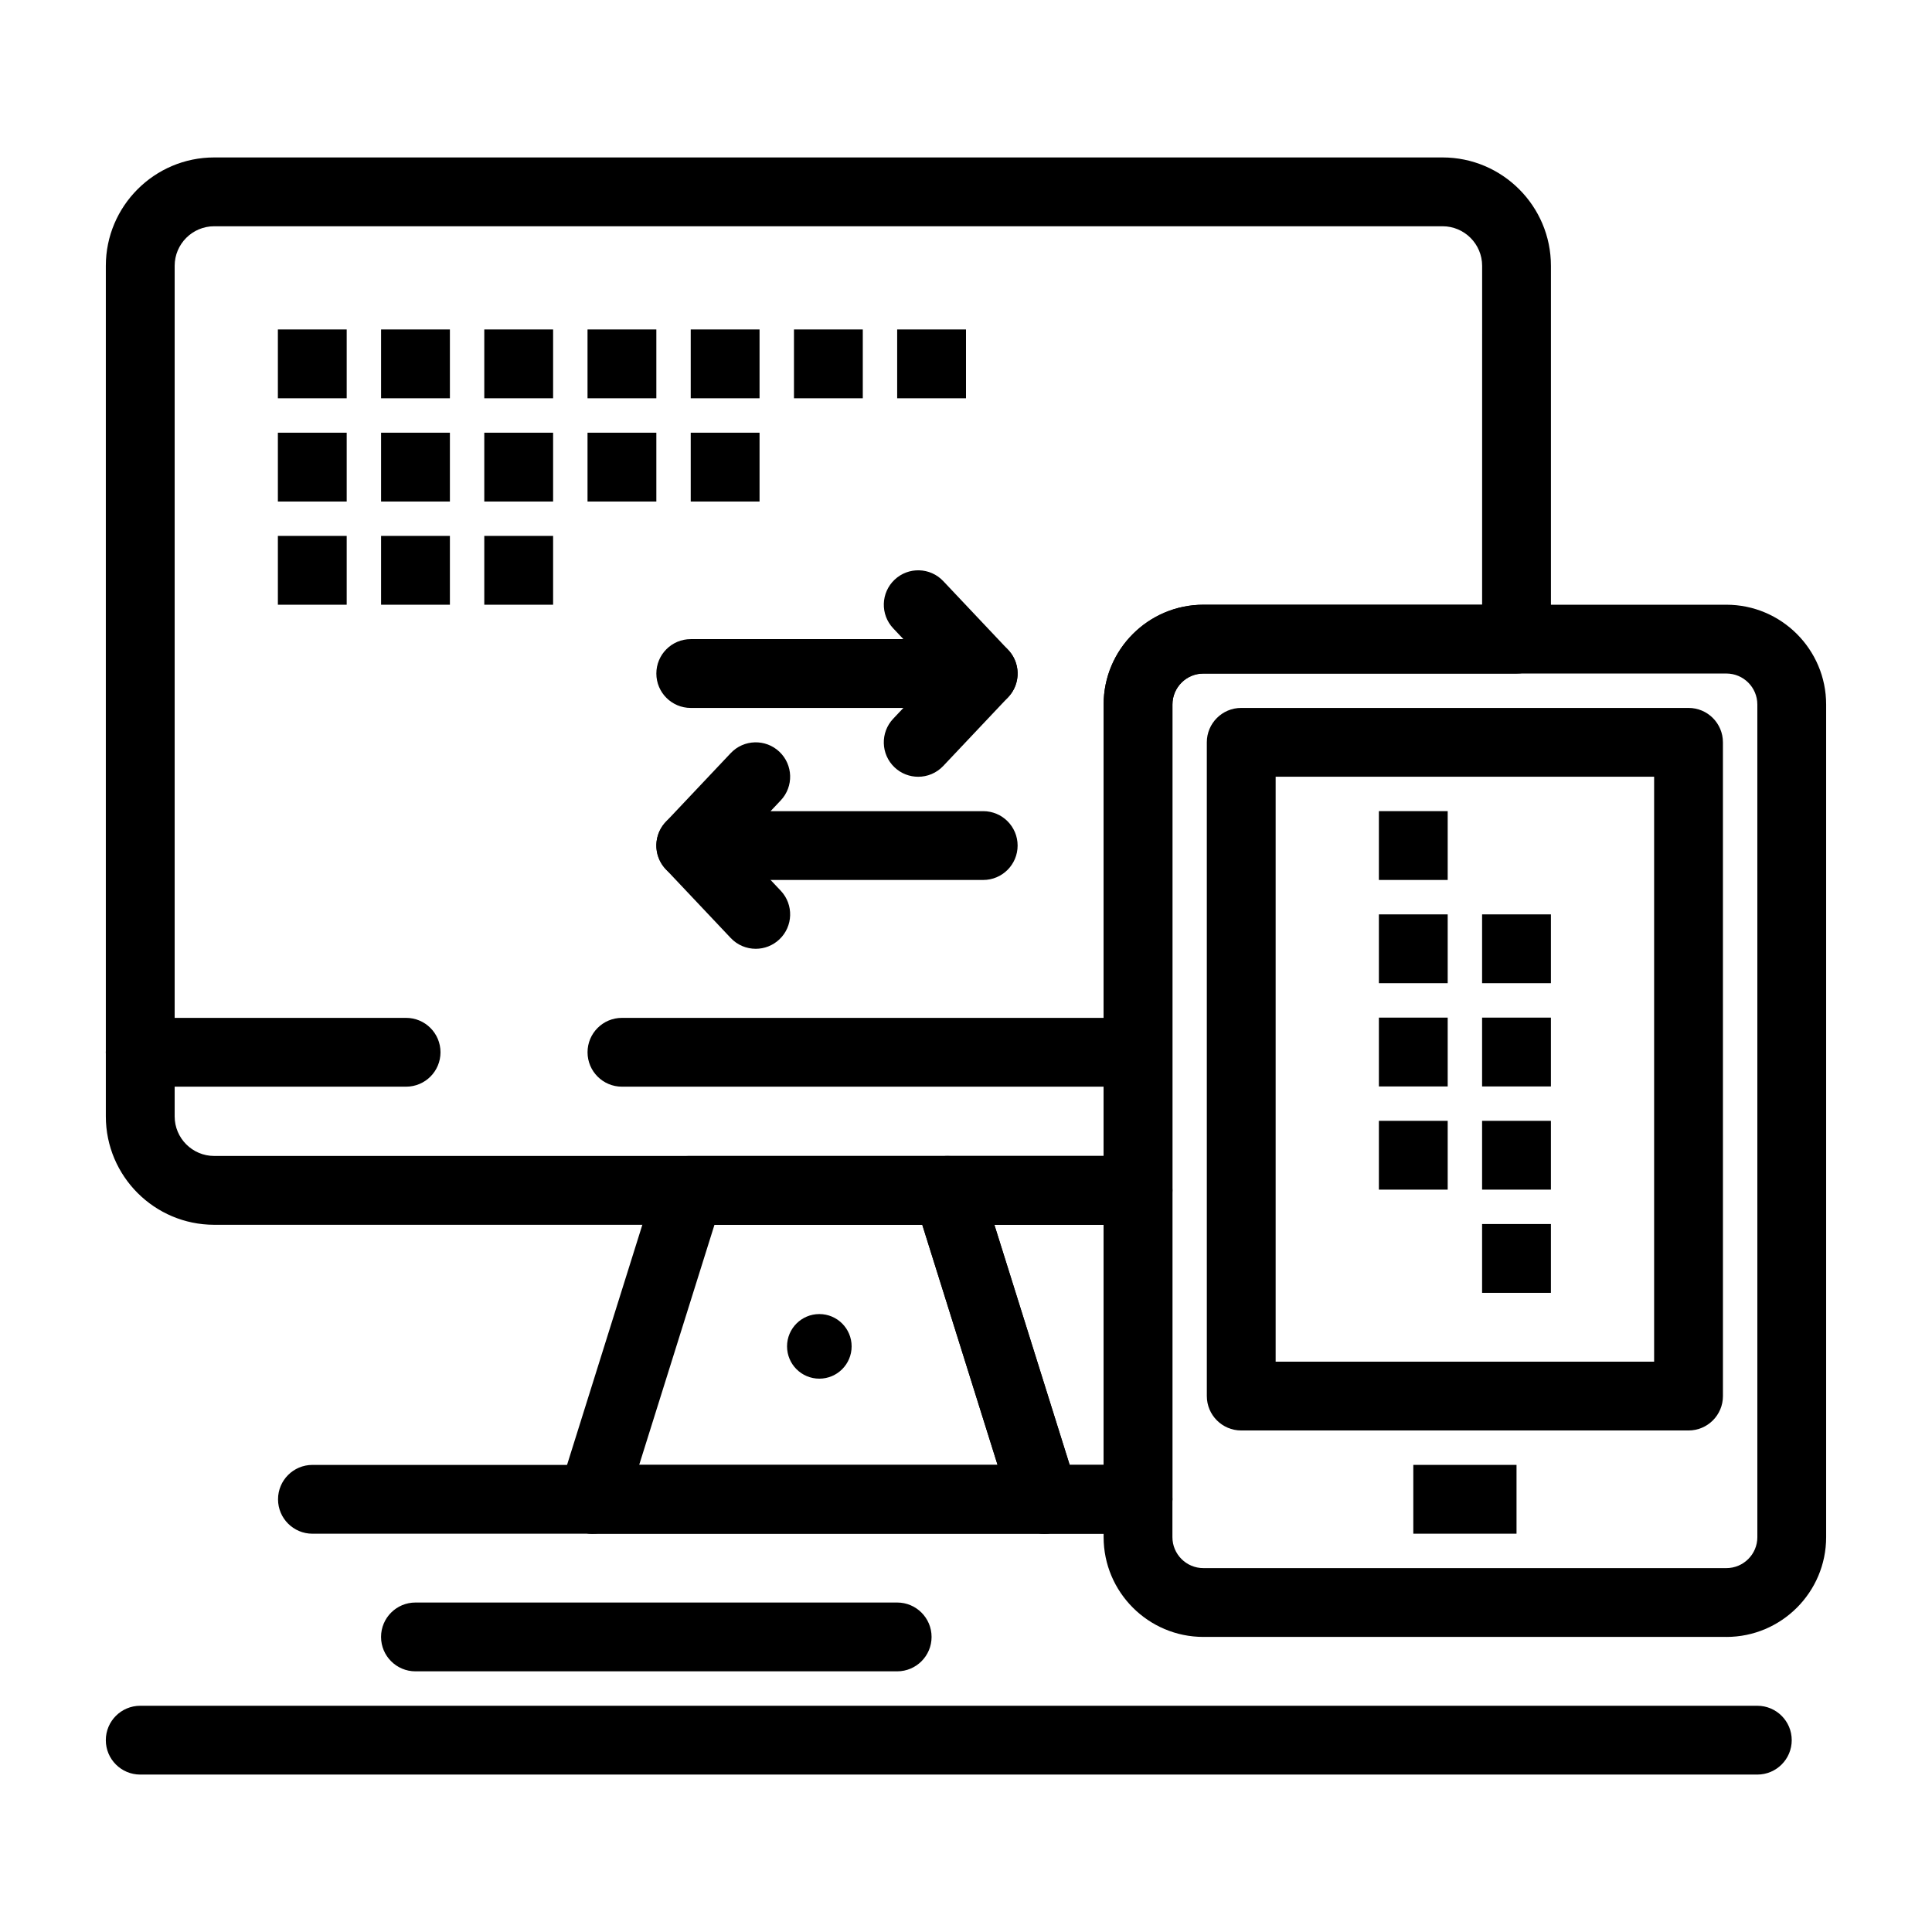
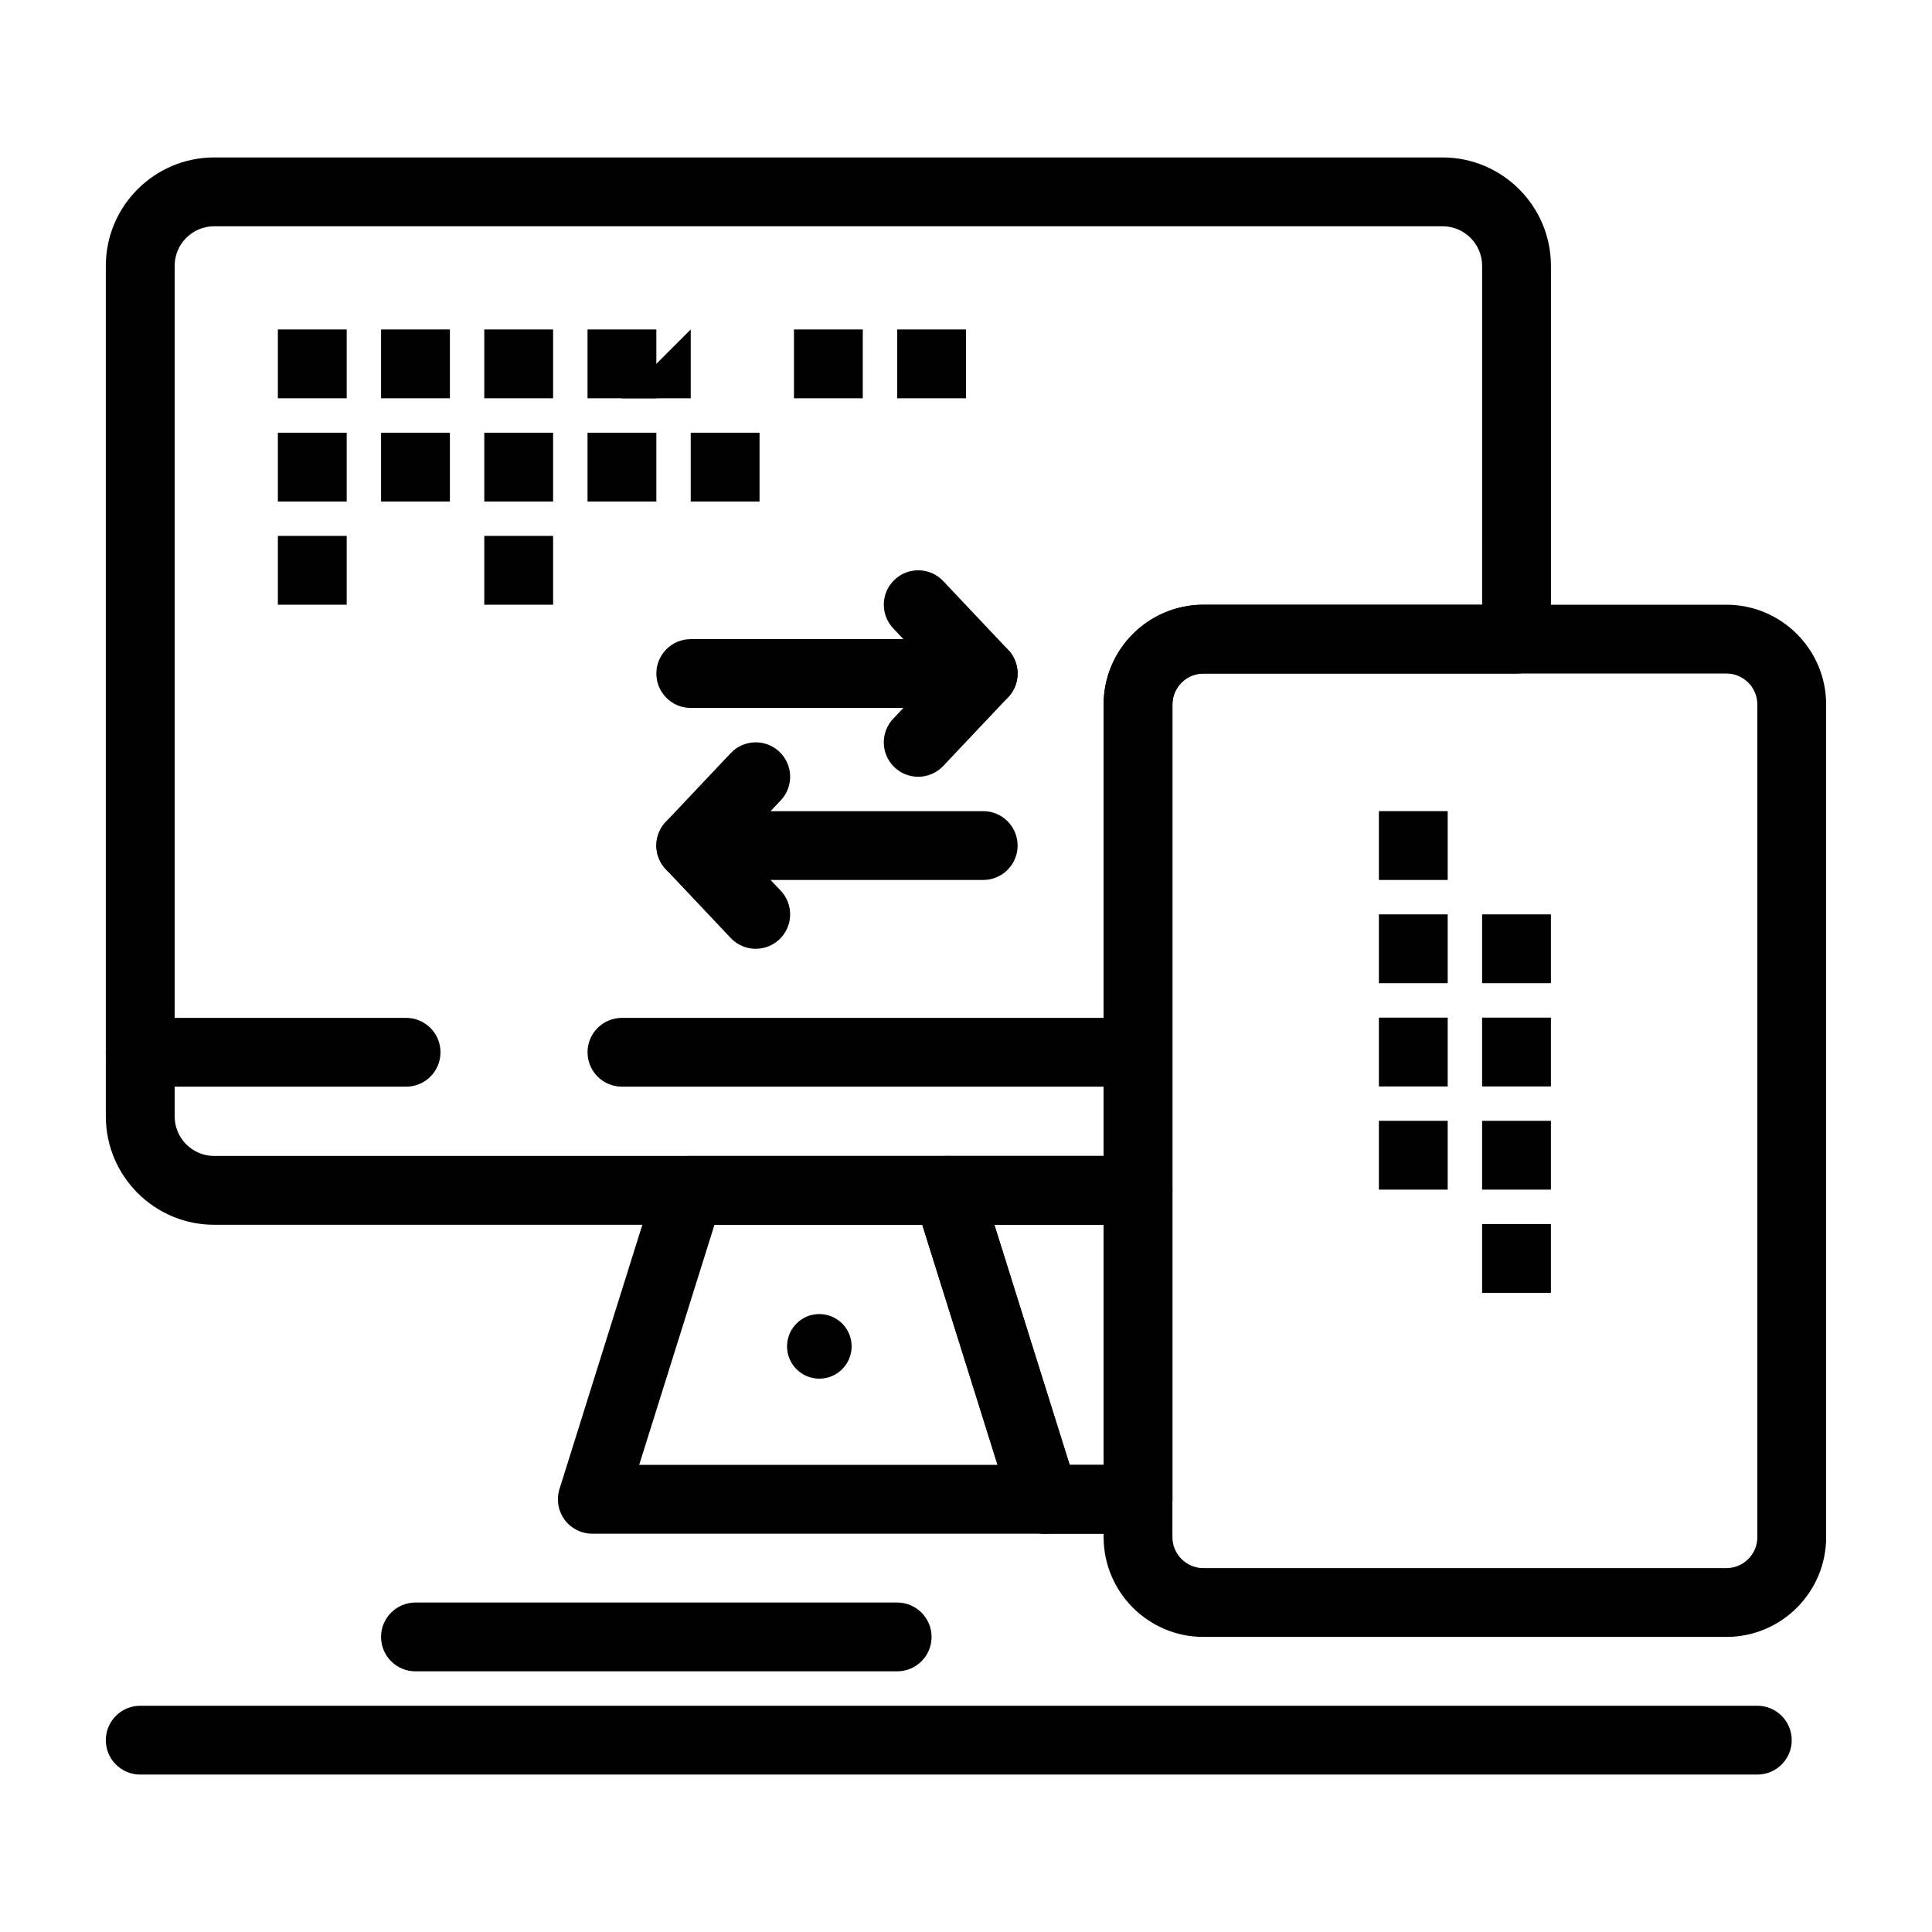
<svg xmlns="http://www.w3.org/2000/svg" fill="#000000" width="800px" height="800px" version="1.1" viewBox="144 144 512 512">
  <g>
    <path d="m369.69 500.8c0 4.727-3.832 8.559-8.559 8.559-4.727 0-8.555-3.832-8.555-8.559s3.828-8.559 8.555-8.559c4.727 0 8.559 3.832 8.559 8.559" />
    <path d="m251.62 431.98h-70.465c-5.035 0-9.117-4.082-9.117-9.117 0-5.035 4.082-9.117 9.117-9.117h70.465c5.035 0 9.117 4.082 9.117 9.117 0.004 5.035-4.078 9.117-9.117 9.117z" />
    <path d="m443.11 431.98h-134.29c-5.035 0-9.117-4.082-9.117-9.117 0-5.035 4.082-9.117 9.117-9.117h134.29c5.035 0 9.117 4.082 9.117 9.117 0 5.035-4.082 9.117-9.117 9.117z" />
    <path d="m217.64 231.31h18.238v18.238h-18.238z" />
    <path d="m244.99 231.31h18.238v18.238h-18.238z" />
    <path d="m272.34 231.31h18.238v18.238h-18.238z" />
    <path d="m299.7 231.31h18.238v18.238h-18.238z" />
-     <path d="m327.05 231.31h18.238v18.238h-18.238z" />
+     <path d="m327.05 231.31v18.238h-18.238z" />
    <path d="m354.41 231.31h18.238v18.238h-18.238z" />
    <path d="m381.76 231.31h18.238v18.238h-18.238z" />
    <path d="m536.77 468.38h18.238v18.238h-18.238z" />
    <path d="m509.42 441.03h18.234v18.234h-18.234z" />
    <path d="m536.77 441.03h18.238v18.234h-18.238z" />
    <path d="m509.42 413.68h18.234v18.238h-18.234z" />
    <path d="m536.77 413.68h18.238v18.238h-18.238z" />
    <path d="m509.42 386.32h18.234v18.234h-18.234z" />
    <path d="m536.77 386.32h18.238v18.234h-18.238z" />
    <path d="m509.42 358.96h18.234v18.238h-18.234z" />
    <path d="m217.64 258.67h18.238v18.238h-18.238z" />
    <path d="m244.99 258.67h18.238v18.238h-18.238z" />
    <path d="m272.34 258.67h18.238v18.238h-18.238z" />
    <path d="m299.7 258.67h18.238v18.238h-18.238z" />
    <path d="m327.05 258.67h18.238v18.238h-18.238z" />
    <path d="m217.64 286.02h18.238v18.238h-18.238z" />
-     <path d="m244.99 286.02h18.238v18.238h-18.238z" />
    <path d="m272.34 286.02h18.238v18.238h-18.238z" />
-     <path d="m518.54 532.21h27.355v18.234h-27.355z" />
    <path d="m445.59 550.45h-24.812c-3.984 0-7.508-2.59-8.699-6.391l-25.672-81.871c-0.867-2.769-0.367-5.785 1.352-8.125s4.445-3.723 7.348-3.723h50.484c5.035 0 9.117 4.082 9.117 9.117v81.867c0 5.043-4.082 9.125-9.117 9.125zm-18.113-18.238h8.996v-63.633h-28.949z" />
    <path d="m420.78 550.45h-119.81c-2.902 0-5.633-1.383-7.348-3.719-1.719-2.34-2.219-5.356-1.352-8.125l25.672-81.867c1.191-3.801 4.715-6.391 8.699-6.391h68.461c3.984 0 7.508 2.59 8.699 6.391l25.672 81.867c0.867 2.769 0.367 5.785-1.352 8.125-1.711 2.336-4.441 3.719-7.344 3.719zm-107.39-18.238h94.977l-19.953-63.633h-55.07z" />
-     <path d="m300.97 550.45h-74.172c-5.035 0-9.117-4.082-9.117-9.117 0-5.035 4.082-9.117 9.117-9.117h74.172c5.035 0 9.117 4.082 9.117 9.117 0.004 5.035-4.082 9.117-9.117 9.117z" />
    <path d="m445.59 550.45h-24.812c-5.035 0-9.117-4.082-9.117-9.117 0-5.035 4.082-9.117 9.117-9.117h24.812c5.035 0 9.117 4.082 9.117 9.117 0 5.035-4.082 9.117-9.117 9.117z" />
-     <path d="m420.78 550.45h-119.81c-5.035 0-9.117-4.082-9.117-9.117 0-5.035 4.082-9.117 9.117-9.117h119.81c5.035 0 9.117 4.082 9.117 9.117 0 5.035-4.082 9.117-9.117 9.117z" />
    <path d="m445.59 468.58h-244.82c-15.836 0-28.723-12.883-28.723-28.723v-225.41c0-15.836 12.883-28.723 28.723-28.723h325.52c15.836 0 28.723 12.883 28.723 28.723v98.934c0 5.035-4.082 9.117-9.117 9.117h-82.977c-4.527 0-8.207 3.684-8.207 8.207v128.76c0 5.031-4.082 9.113-9.117 9.113zm-244.82-264.62c-5.781 0-10.484 4.703-10.484 10.488v225.41c0 5.781 4.703 10.484 10.484 10.484h235.71v-119.64c0-14.578 11.863-26.441 26.441-26.441h73.855l0.004-89.812c0-5.781-4.703-10.488-10.484-10.488z" />
    <path d="m601.51 577.8h-138.6c-14.578 0-26.441-11.863-26.441-26.441l-0.004-220.66c0-14.578 11.863-26.441 26.441-26.441h138.6c14.578 0 26.441 11.863 26.441 26.441v220.66c0.004 14.582-11.859 26.445-26.438 26.445zm-138.6-255.31c-4.527 0-8.207 3.684-8.207 8.207v220.66c0 4.527 3.68 8.207 8.207 8.207h138.6c4.527 0 8.207-3.68 8.207-8.207l-0.004-220.66c0-4.523-3.68-8.207-8.207-8.207z" />
-     <path d="m591.48 523.09h-118.54c-5.035 0-9.117-4.082-9.117-9.117l-0.004-173.25c0-5.035 4.082-9.117 9.117-9.117h118.54c5.035 0 9.117 4.082 9.117 9.117l0.004 173.25c0 5.035-4.082 9.117-9.117 9.117zm-109.42-18.238h100.3v-155.01h-100.3z" />
    <path d="m609.71 614.28h-428.55c-5.035 0-9.117-4.082-9.117-9.117s4.082-9.117 9.117-9.117h428.55c5.035 0 9.117 4.082 9.117 9.117 0 5.031-4.082 9.117-9.121 9.117z" />
    <path d="m381.76 586.92h-127.66c-5.035 0-9.117-4.082-9.117-9.117 0-5.035 4.082-9.117 9.117-9.117h127.66c5.035 0 9.117 4.082 9.117 9.117 0 5.035-4.082 9.117-9.117 9.117z" />
    <path d="m404.56 331.61h-77.504c-5.035 0-9.117-4.082-9.117-9.117s4.082-9.117 9.117-9.117h56.352l-2.699-2.859c-3.457-3.66-3.293-9.434 0.367-12.891 3.66-3.457 9.434-3.293 12.891 0.367l17.223 18.238c2.5 2.648 3.184 6.527 1.746 9.871-1.445 3.34-4.734 5.508-8.375 5.508z" />
    <path d="m387.33 349.85c-2.246 0-4.496-0.824-6.258-2.488-3.66-3.457-3.824-9.227-0.367-12.891l17.223-18.238c3.457-3.66 9.227-3.828 12.891-0.367 3.66 3.457 3.824 9.227 0.367 12.891l-17.223 18.238c-1.797 1.898-4.211 2.856-6.633 2.856z" />
    <path d="m404.56 377.2h-77.504c-3.641 0-6.934-2.164-8.371-5.508-1.441-3.344-0.754-7.223 1.742-9.871l17.223-18.238c3.457-3.66 9.227-3.828 12.891-0.367 3.66 3.457 3.824 9.23 0.367 12.891l-2.699 2.859h56.352c5.035 0 9.117 4.082 9.117 9.117 0 5.035-4.082 9.117-9.117 9.117z" />
    <path d="m344.28 395.44c-2.422 0-4.836-0.957-6.629-2.859l-17.223-18.238c-3.457-3.66-3.293-9.434 0.367-12.891 3.66-3.457 9.434-3.293 12.891 0.367l17.223 18.238c3.457 3.66 3.293 9.434-0.367 12.891-1.766 1.664-4.016 2.492-6.262 2.492z" />
  </g>
</svg>